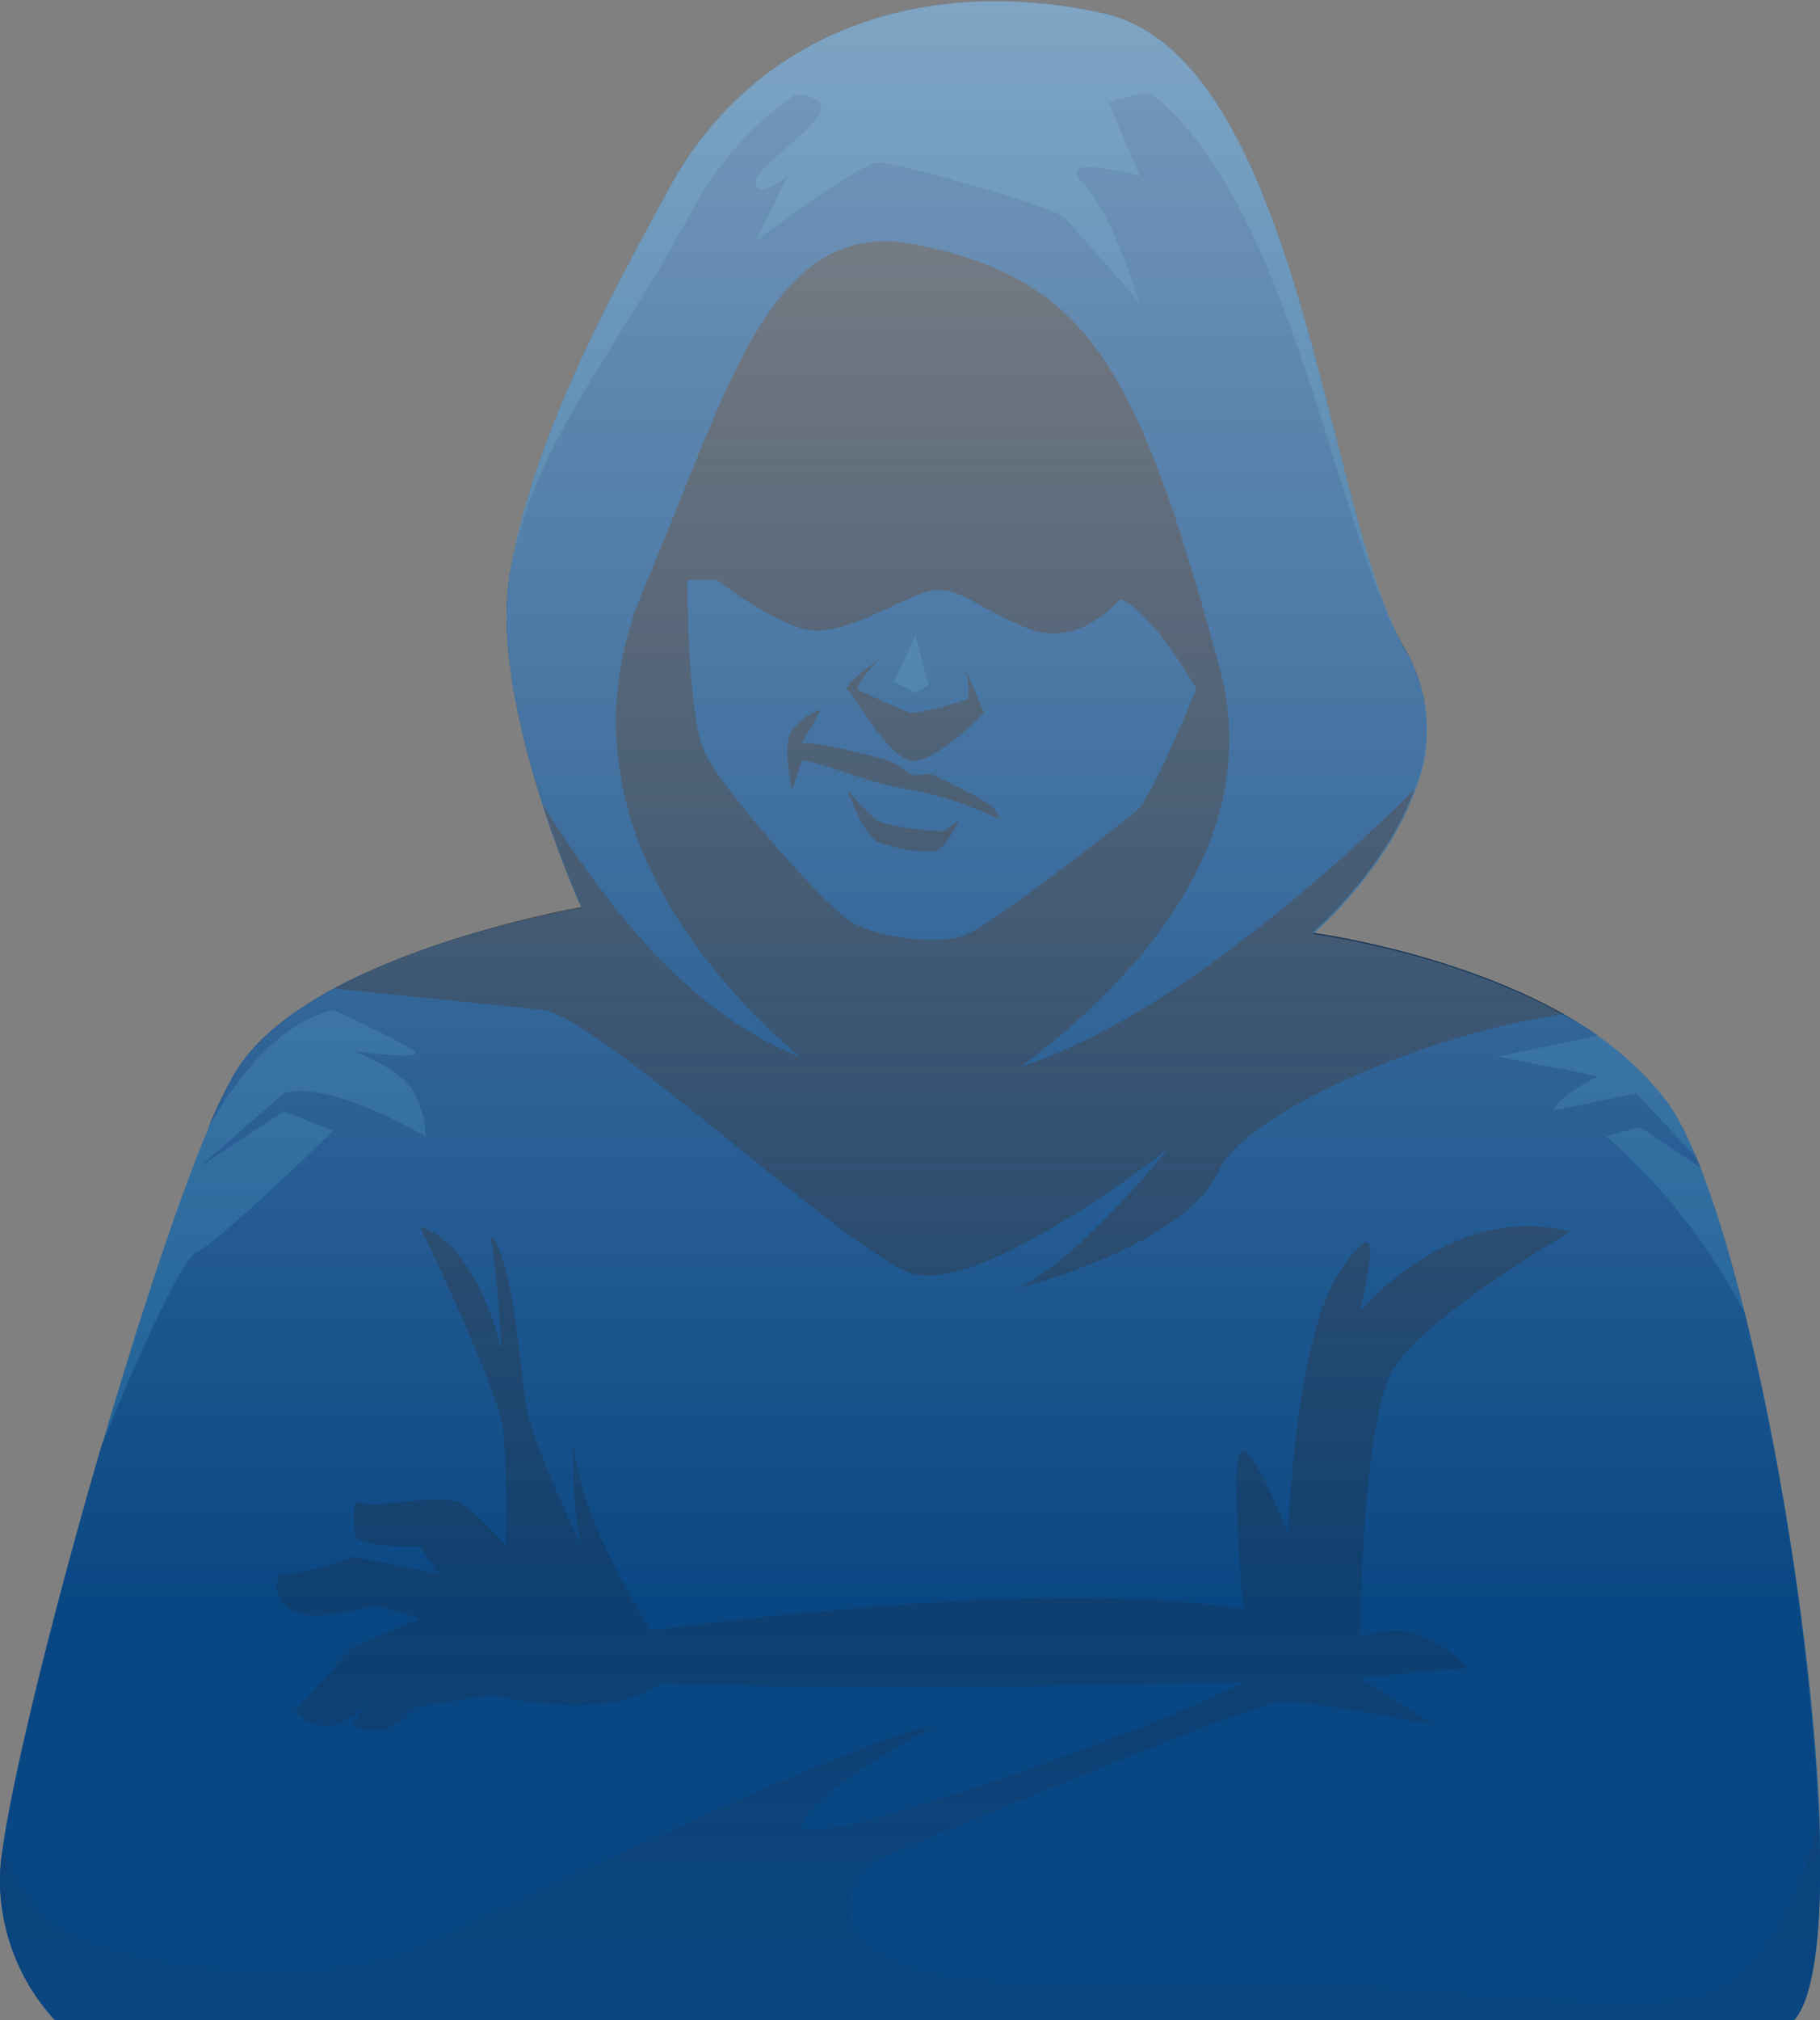
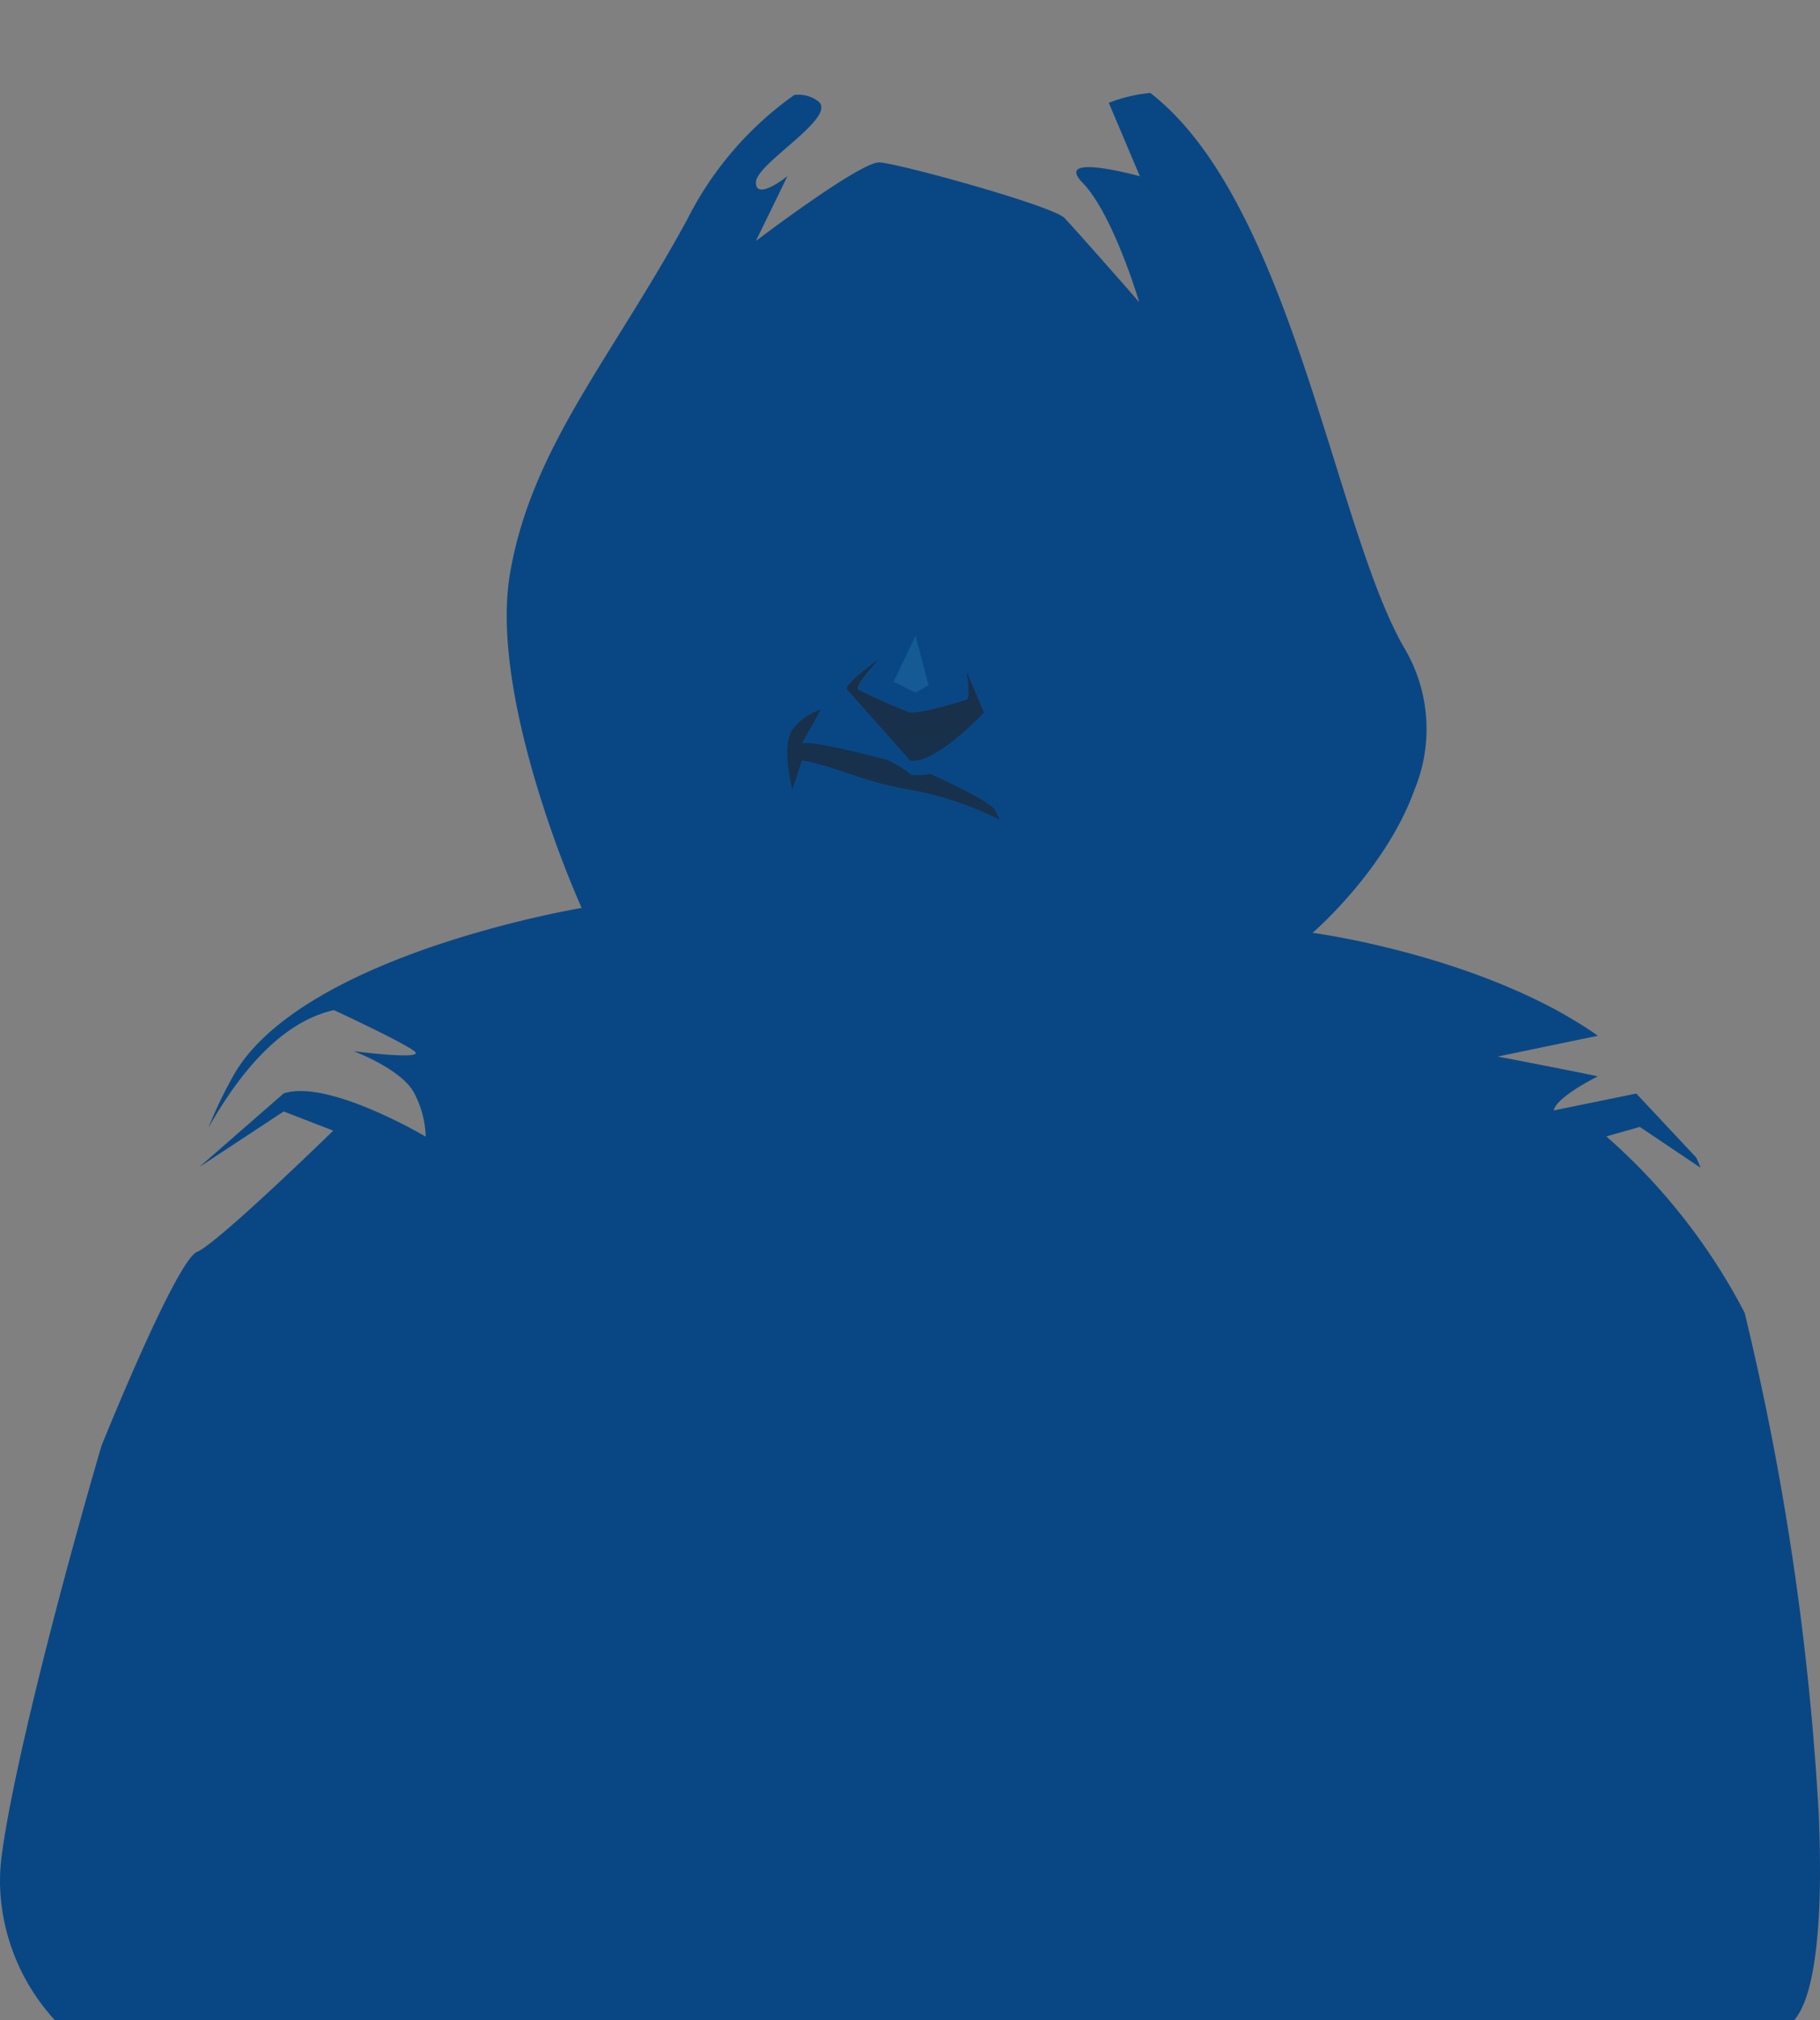
<svg xmlns="http://www.w3.org/2000/svg" xmlns:xlink="http://www.w3.org/1999/xlink" viewBox="0 0 160.4 178.01">
  <rect x="0" y="0" width="160.4" height="178.01" fill="#808080" stroke="none" />
  <defs>
    <linearGradient id="linear-gradient" x1="80.2" y1="27.46" x2="80.2" y2="183.46" gradientUnits="userSpaceOnUse">
      <stop offset="0" stop-color="#231f20" />
      <stop offset="1" stop-color="#231f20" stop-opacity="0" />
    </linearGradient>
    <linearGradient id="linear-gradient-2" x1="83.62" y1="27.46" x2="83.62" y2="183.46" xlink:href="#linear-gradient" />
    <linearGradient id="linear-gradient-3" x1="80.69" y1="27.46" x2="80.69" y2="183.46" xlink:href="#linear-gradient" />
    <linearGradient id="linear-gradient-4" x1="78.76" y1="27.46" x2="78.76" y2="183.45" xlink:href="#linear-gradient" />
    <linearGradient id="linear-gradient-5" x1="79.57" y1="27.46" x2="79.57" y2="183.46" xlink:href="#linear-gradient" />
    <linearGradient id="linear-gradient-6" x1="80.2" y1="-14.61" x2="80.2" y2="141.27" gradientUnits="userSpaceOnUse">
      <stop offset="0" stop-color="#fff" />
      <stop offset="1" stop-color="#fff" stop-opacity="0" />
    </linearGradient>
  </defs>
  <title>Asset 2</title>
  <g style="isolation:isolate">
    <g id="Layer_2" data-name="Layer 2">
      <g id="OBJECTS">
-         <path d="M158.12,178H4.84A18.34,18.34,0,0,1,0,166a18,18,0,0,1,.22-3C2.13,149.24,15,104,20.74,94.48c1.79-2.95,5-5.38,8.69-7.37C38.8,82.06,51.26,80,51.26,80a95.13,95.13,0,0,1-3.4-9,0,0,0,0,0,0,0c-2-6.18-3.93-14.31-2.93-20.36,1.87-11.17,7.45-22,14.15-34.24s20.47-19,38-15.27,19.74,44.31,26.81,56.21a14,14,0,0,1,.83,12.3c-2.56,7.14-9,12.65-9,12.65s12.24,1.6,22.14,7.17a27.87,27.87,0,0,1,9.14,7.72c6,8.4,12.44,41.35,13.35,62.76C160.67,168.81,160.09,175.74,158.12,178Z" style="fill:#155a93" />
        <path d="M158.12,178H4.84A18.34,18.34,0,0,1,0,166a18,18,0,0,1,.22-3c.95-6.82,4.59-21.46,8.72-35.6,0,0,0,0,0,0,.26-.65,6.6-16.34,8.43-17.1s12-10.68,12-10.68L25,97.93l-7.44,4.9L25,96.34c3.91-1.3,12.52,3.81,12.52,3.81a8.81,8.81,0,0,0-1-3.81c-1.08-2.13-5.35-3.72-5.35-3.72s6.42.83,5.35,0S29.43,89,29.43,89c-4.46,1-8.12,5.18-11.06,10.36a38.36,38.36,0,0,1,2.37-4.89c1.79-2.95,5-5.38,8.69-7.37C38.8,82.06,51.26,80,51.26,80a95.13,95.13,0,0,1-3.4-9,0,0,0,0,0,0,0c-2-6.18-3.93-14.31-2.93-20.36,1.87-11.17,8.94-19,15.64-31.31A29.89,29.89,0,0,1,70,8.37,2.84,2.84,0,0,1,72.2,9c1.4,1.5-5.58,5.41-5.58,7.08s2.78-.56,2.78-.56l-2.78,5.71s9.21-7,10.89-6.92,15.3,3.83,16.31,4.9,6.24,7,6.58,7.42c-.13-.46-2.37-7.84-5-10.54s5.06-.56,5.06-.56L97.72,9.06a13.39,13.39,0,0,1,3.66-.87c12.51,9.66,16.3,38.66,22.47,49.05a14,14,0,0,1,.83,12.3c-2.56,7.14-9,12.65-9,12.65s12.24,1.6,22.14,7.17c1,.59,2.07,1.22,3,1.9L132,93.09s7.65,1.47,8.82,1.75c0,0-3.63,1.78-3.89,3l7.28-1.49L149.5,102h0c.13.29.25.58.37.89l-5.35-3.6-2.95.84a53.38,53.38,0,0,1,12.19,15.54h0a246.09,246.09,0,0,1,6.53,44.14C160.67,168.81,160.09,175.74,158.12,178Z" style="fill:#094784" />
        <g style="opacity:0.75;mix-blend-mode:multiply">
-           <path d="M160.29,159.84c-.75,5-4.45,14.91-10.55,16.17-7.26,1.49-32.21-1.12-32.21-1.12s-20.29.36-27.73,0c-19.09-.94-15.17-8.32-13.43-10.66,17.09-7.1,34.81-14.3,36.51-14.3,3.35,0,13.4,2.06,13.4,2.06l-6.42-4.18,9.58-.85a12.09,12.09,0,0,0-5.22-3.17,8.2,8.2,0,0,0-4.35.48c.1-6.6.62-20.45,3.14-24,3.35-4.75,15.36-11.73,15.36-11.73-10.33-2.79-18.52,7-18.52,7,1-4.47,2-9.21-1.86-3.35s-4.47,22.9-4.47,22.9-3.63-9.21-4.32-6.88.39,13.58.39,13.58c-13.79-2.27-36-.24-52.24,1.86-2.22-3.52-6.43-10.91-6.84-16.77,0,0-.19,6,.74,9.33,0,0-4.28-8.94-4.84-12.1s-1.12-13-3.16-15.26a97.11,97.11,0,0,1,.93,10.05s-2-9.19-7.17-10.83c0,0,6.79,14,7.35,17.91a89.28,89.28,0,0,1,.22,10.14c-1.83-2-3.48-3.55-4.31-3.81-2.42-.74-6.7.74-8.94,0a7.39,7.39,0,0,0,0,3c.37,1.12,5.68.93,5.68.93l1.58,2.41-7.43-1.47s-4.49,1.65-6.54,1.47a2.52,2.52,0,0,0,.93,3.18c1.86,1.3,7.45-.37,7.45-.37l4,1.12-6,2.61-5,5.58s2.94,3.67,6.91-1.33L31,152a4.08,4.08,0,0,0,2.79.46,6.78,6.78,0,0,0,2.75-2l6.84-1.12s10,2.61,14.8-1h0c17.67.6,39,.19,51.41-.16-6.3,3.64-39.29,15.44-38.94,12.68S82.53,152,82.53,152c-6.7.93-37.78,16-45.51,19.66S12.36,174,6,170.42c-3-1.65-4.74-4.68-5.8-7.44A18,18,0,0,0,0,166a18.34,18.34,0,0,0,4.84,12H158.12C160.09,175.74,160.67,168.81,160.29,159.84Z" style="fill:url(#linear-gradient)" />
-           <path d="M47.87,89c4.79.54,26.37,20.92,32.33,23.15s22.72-10.89,22.72-10.89-8.33,10.28-13.36,12.27c.87-.22,14.85-3.83,17.83-10.32,2.5-5.48,19.55-12.41,30.42-13.86-9.9-5.57-22.14-7.17-22.14-7.17s6.46-5.52,9-12.65c0,0-18.84,19.42-34.7,24.44,9.46-7,21.77-19.55,17.49-35.24-7.22-26.47-11.56-34.09-26.76-37.19-13-2.65-16.74,13.58-23.79,29.9-8,18.53,4,33.43,13.56,41.67-9-3.6-15.93-11.59-22.62-22.2a95.13,95.13,0,0,0,3.4,9S38.8,82.06,29.43,87.1C35.71,87.74,44.84,88.67,47.87,89ZM62.06,66.18c-1.49-3.35-1.49-15.08-1.49-15.08h2.61s4.28,3.35,7.63,4.32,8.94-3,11.36-3.39,4.1,1.68,8.56,3.39,8-2.65,8-2.65c3,1.3,6.7,7.93,6.7,7.93s-3.91,9.57-5.21,10.69-12.1,9.49-14.71,10.8-8.19.37-10.42-.93S63.55,69.53,62.06,66.18Z" style="fill:url(#linear-gradient-2)" />
-           <path d="M80.2,67c2.13.45,6.52-4.22,6.52-4.21s-1.54-3.64-1.54-3.64.42,2.37,0,2.51-4.19,1.26-5,1.12a48,48,0,0,1-4.51-2c-.56-.22,1.81-2.71,1.81-2.71s-3.35,2.37-2.79,2.71S78.07,66.5,80.2,67Z" style="fill:url(#linear-gradient-3)" />
+           <path d="M80.2,67c2.13.45,6.52-4.22,6.52-4.21s-1.54-3.64-1.54-3.64.42,2.37,0,2.51-4.19,1.26-5,1.12a48,48,0,0,1-4.51-2c-.56-.22,1.81-2.71,1.81-2.71s-3.35,2.37-2.79,2.71Z" style="fill:url(#linear-gradient-3)" />
          <path d="M88.12,72.23l-.42-.84c-.42-.84-5.72-3.21-5.72-3.21s-1.68.28-1.78,0a9.78,9.78,0,0,0-2-1.22s-6.84-1.85-7.54-1.43l1.68-3a4.82,4.82,0,0,0-2.51,1.78c-1,1.4,0,5.27,0,5.27L70.67,67c2.37.31,5.44,1.92,9.53,2.58A29.34,29.34,0,0,1,88.12,72.23Z" style="fill:url(#linear-gradient-4)" />
-           <path d="M77.23,72.23a19.59,19.59,0,0,1-2.58-2.69s1.46,4.09,2.72,4.65a14.18,14.18,0,0,0,4.75.84c1.26,0,2.37-2.79,2.37-2.79s-1.12,1-1.49,1S78.21,72.93,77.23,72.23Z" style="fill:url(#linear-gradient-5)" />
        </g>
        <polygon points="80.69 56.02 81.84 60.36 80.69 61.03 78.76 60.06 80.69 56.02" style="fill:#155a93" />
-         <path d="M158.12,178H4.84A18.34,18.34,0,0,1,0,166a18,18,0,0,1,.22-3C2.13,149.24,15,104,20.74,94.48c1.79-2.95,5-5.38,8.69-7.37C38.8,82.06,51.26,80,51.26,80a95.13,95.13,0,0,1-3.4-9,0,0,0,0,0,0,0c-2-6.18-3.93-14.31-2.93-20.36,1.87-11.17,7.45-22,14.15-34.24s20.47-19,38-15.27,19.74,44.31,26.81,56.21a14,14,0,0,1,.83,12.3c-2.56,7.14-9,12.65-9,12.65s12.24,1.6,22.14,7.17a27.87,27.87,0,0,1,9.14,7.72c6,8.4,12.44,41.35,13.35,62.76C160.67,168.81,160.09,175.74,158.12,178Z" style="opacity:0.5;mix-blend-mode:overlay;fill:url(#linear-gradient-6)" />
      </g>
    </g>
  </g>
</svg>